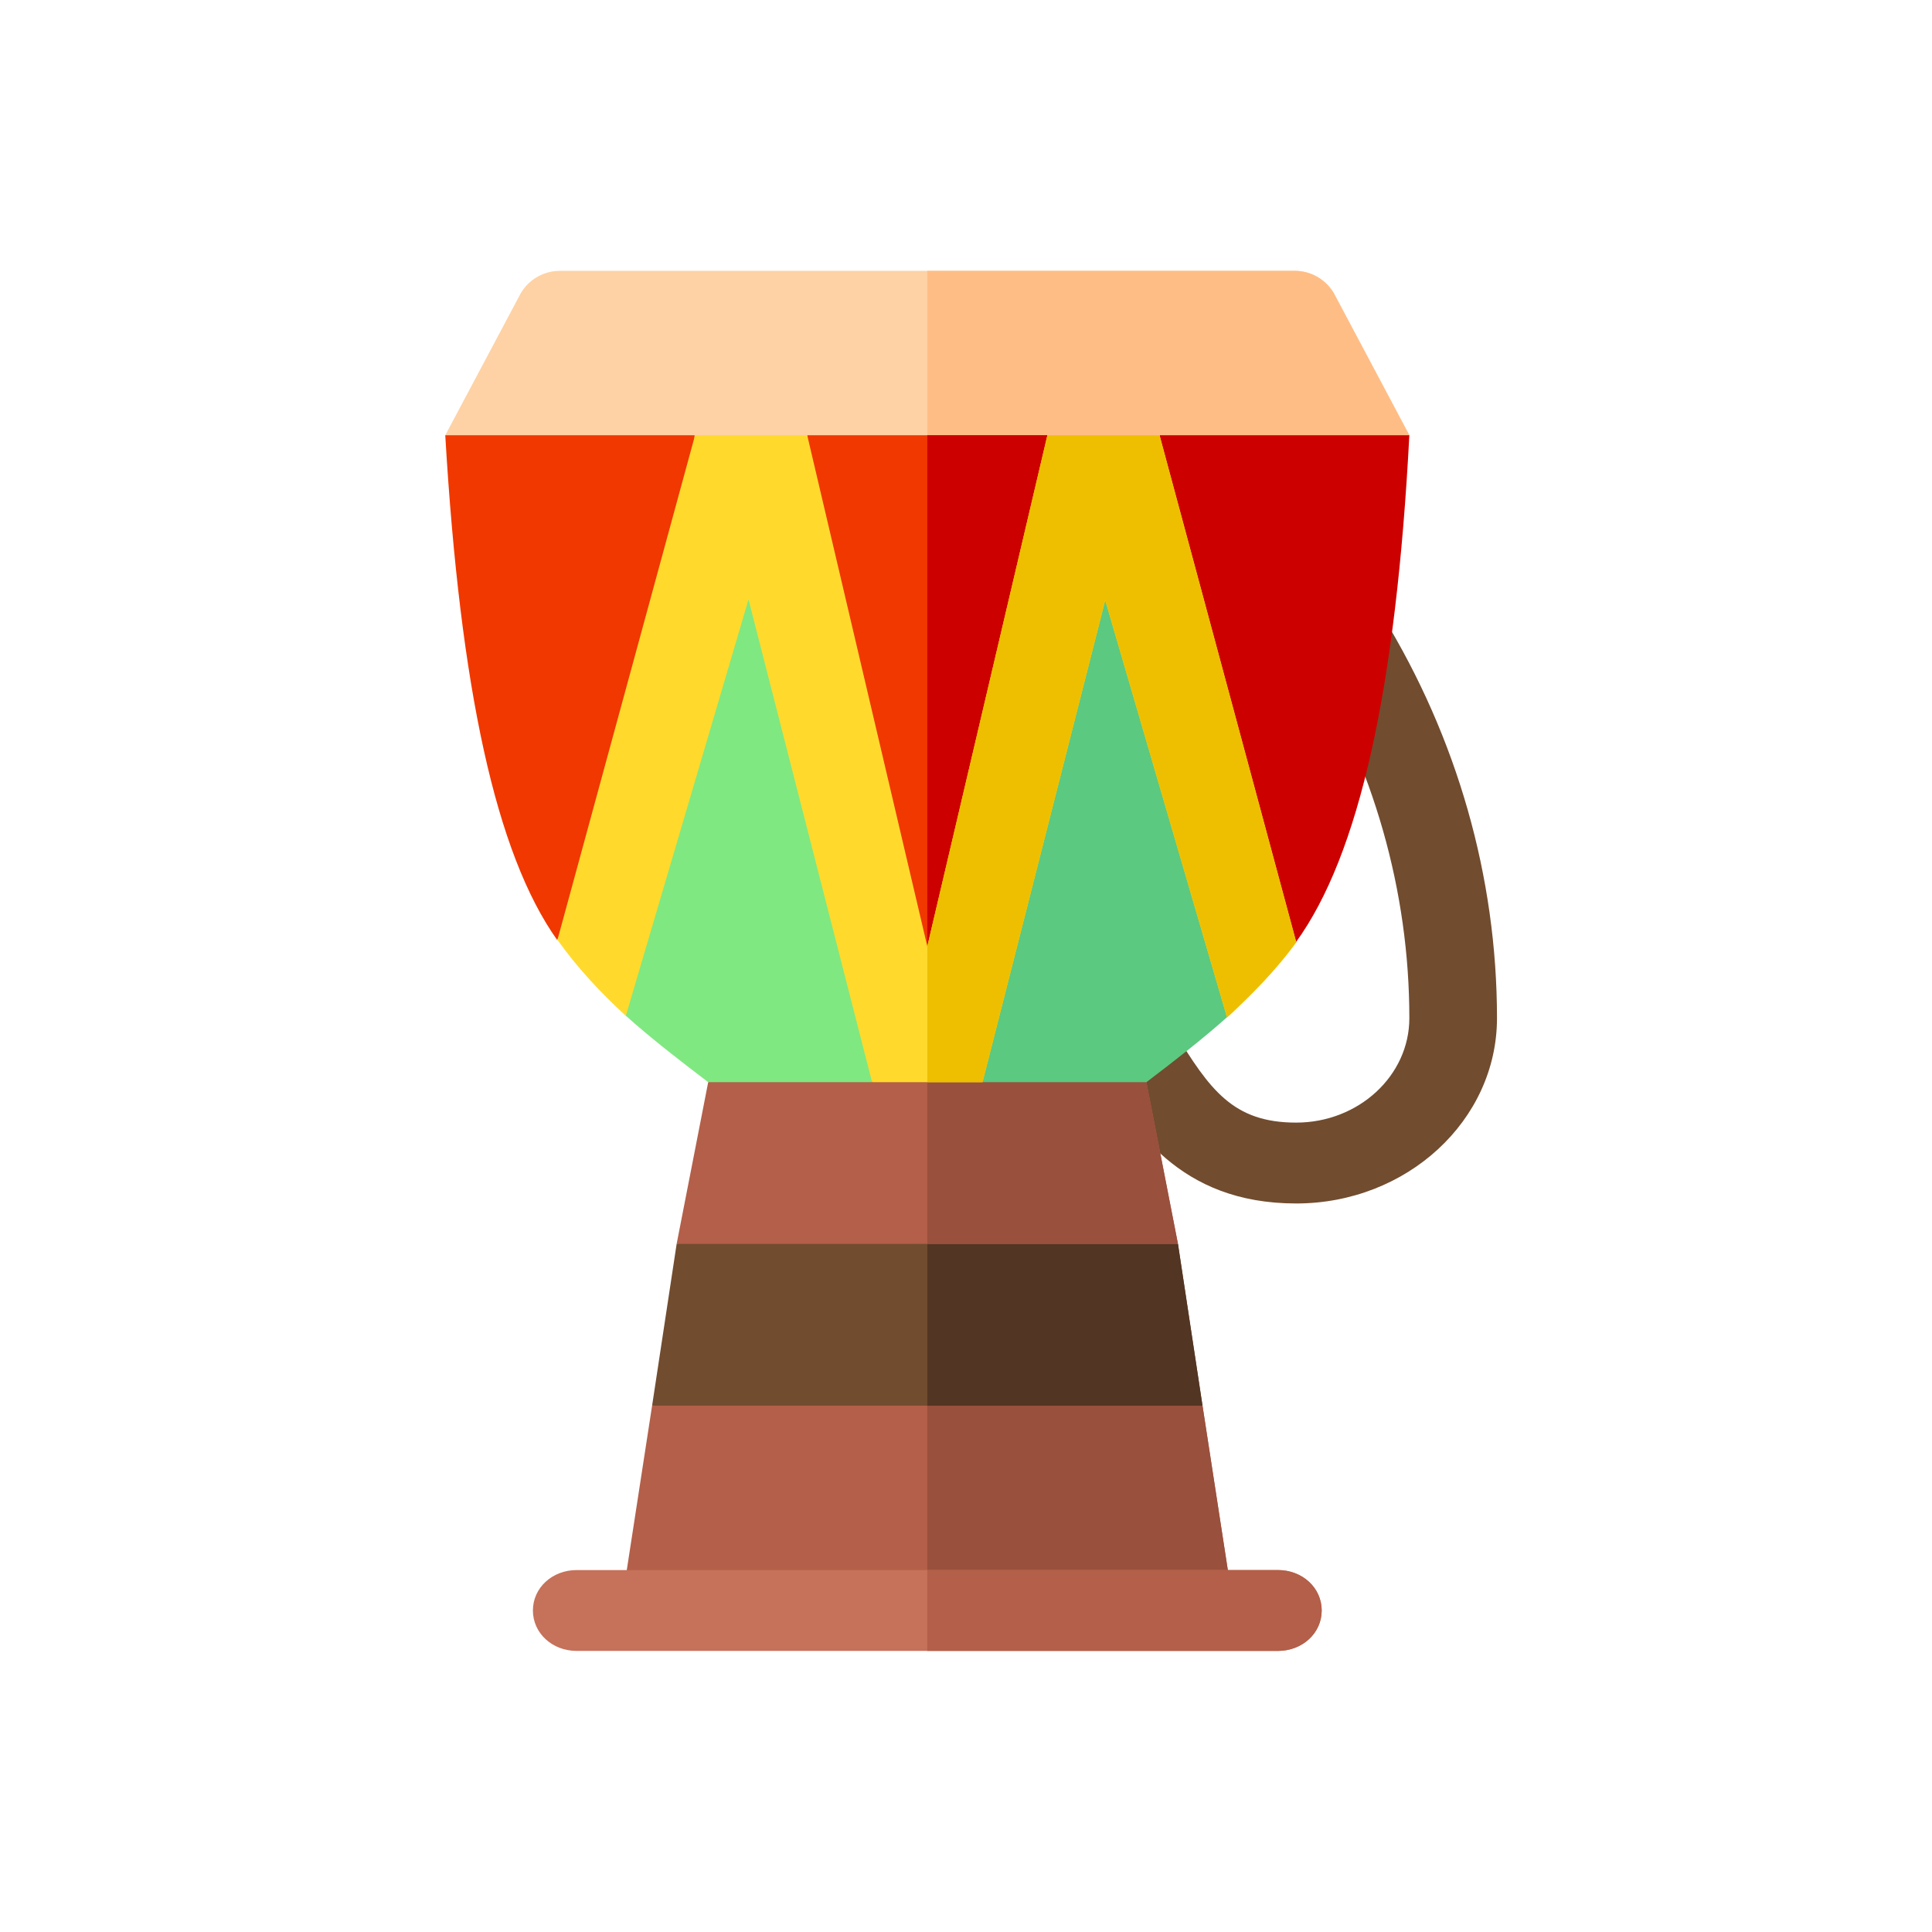
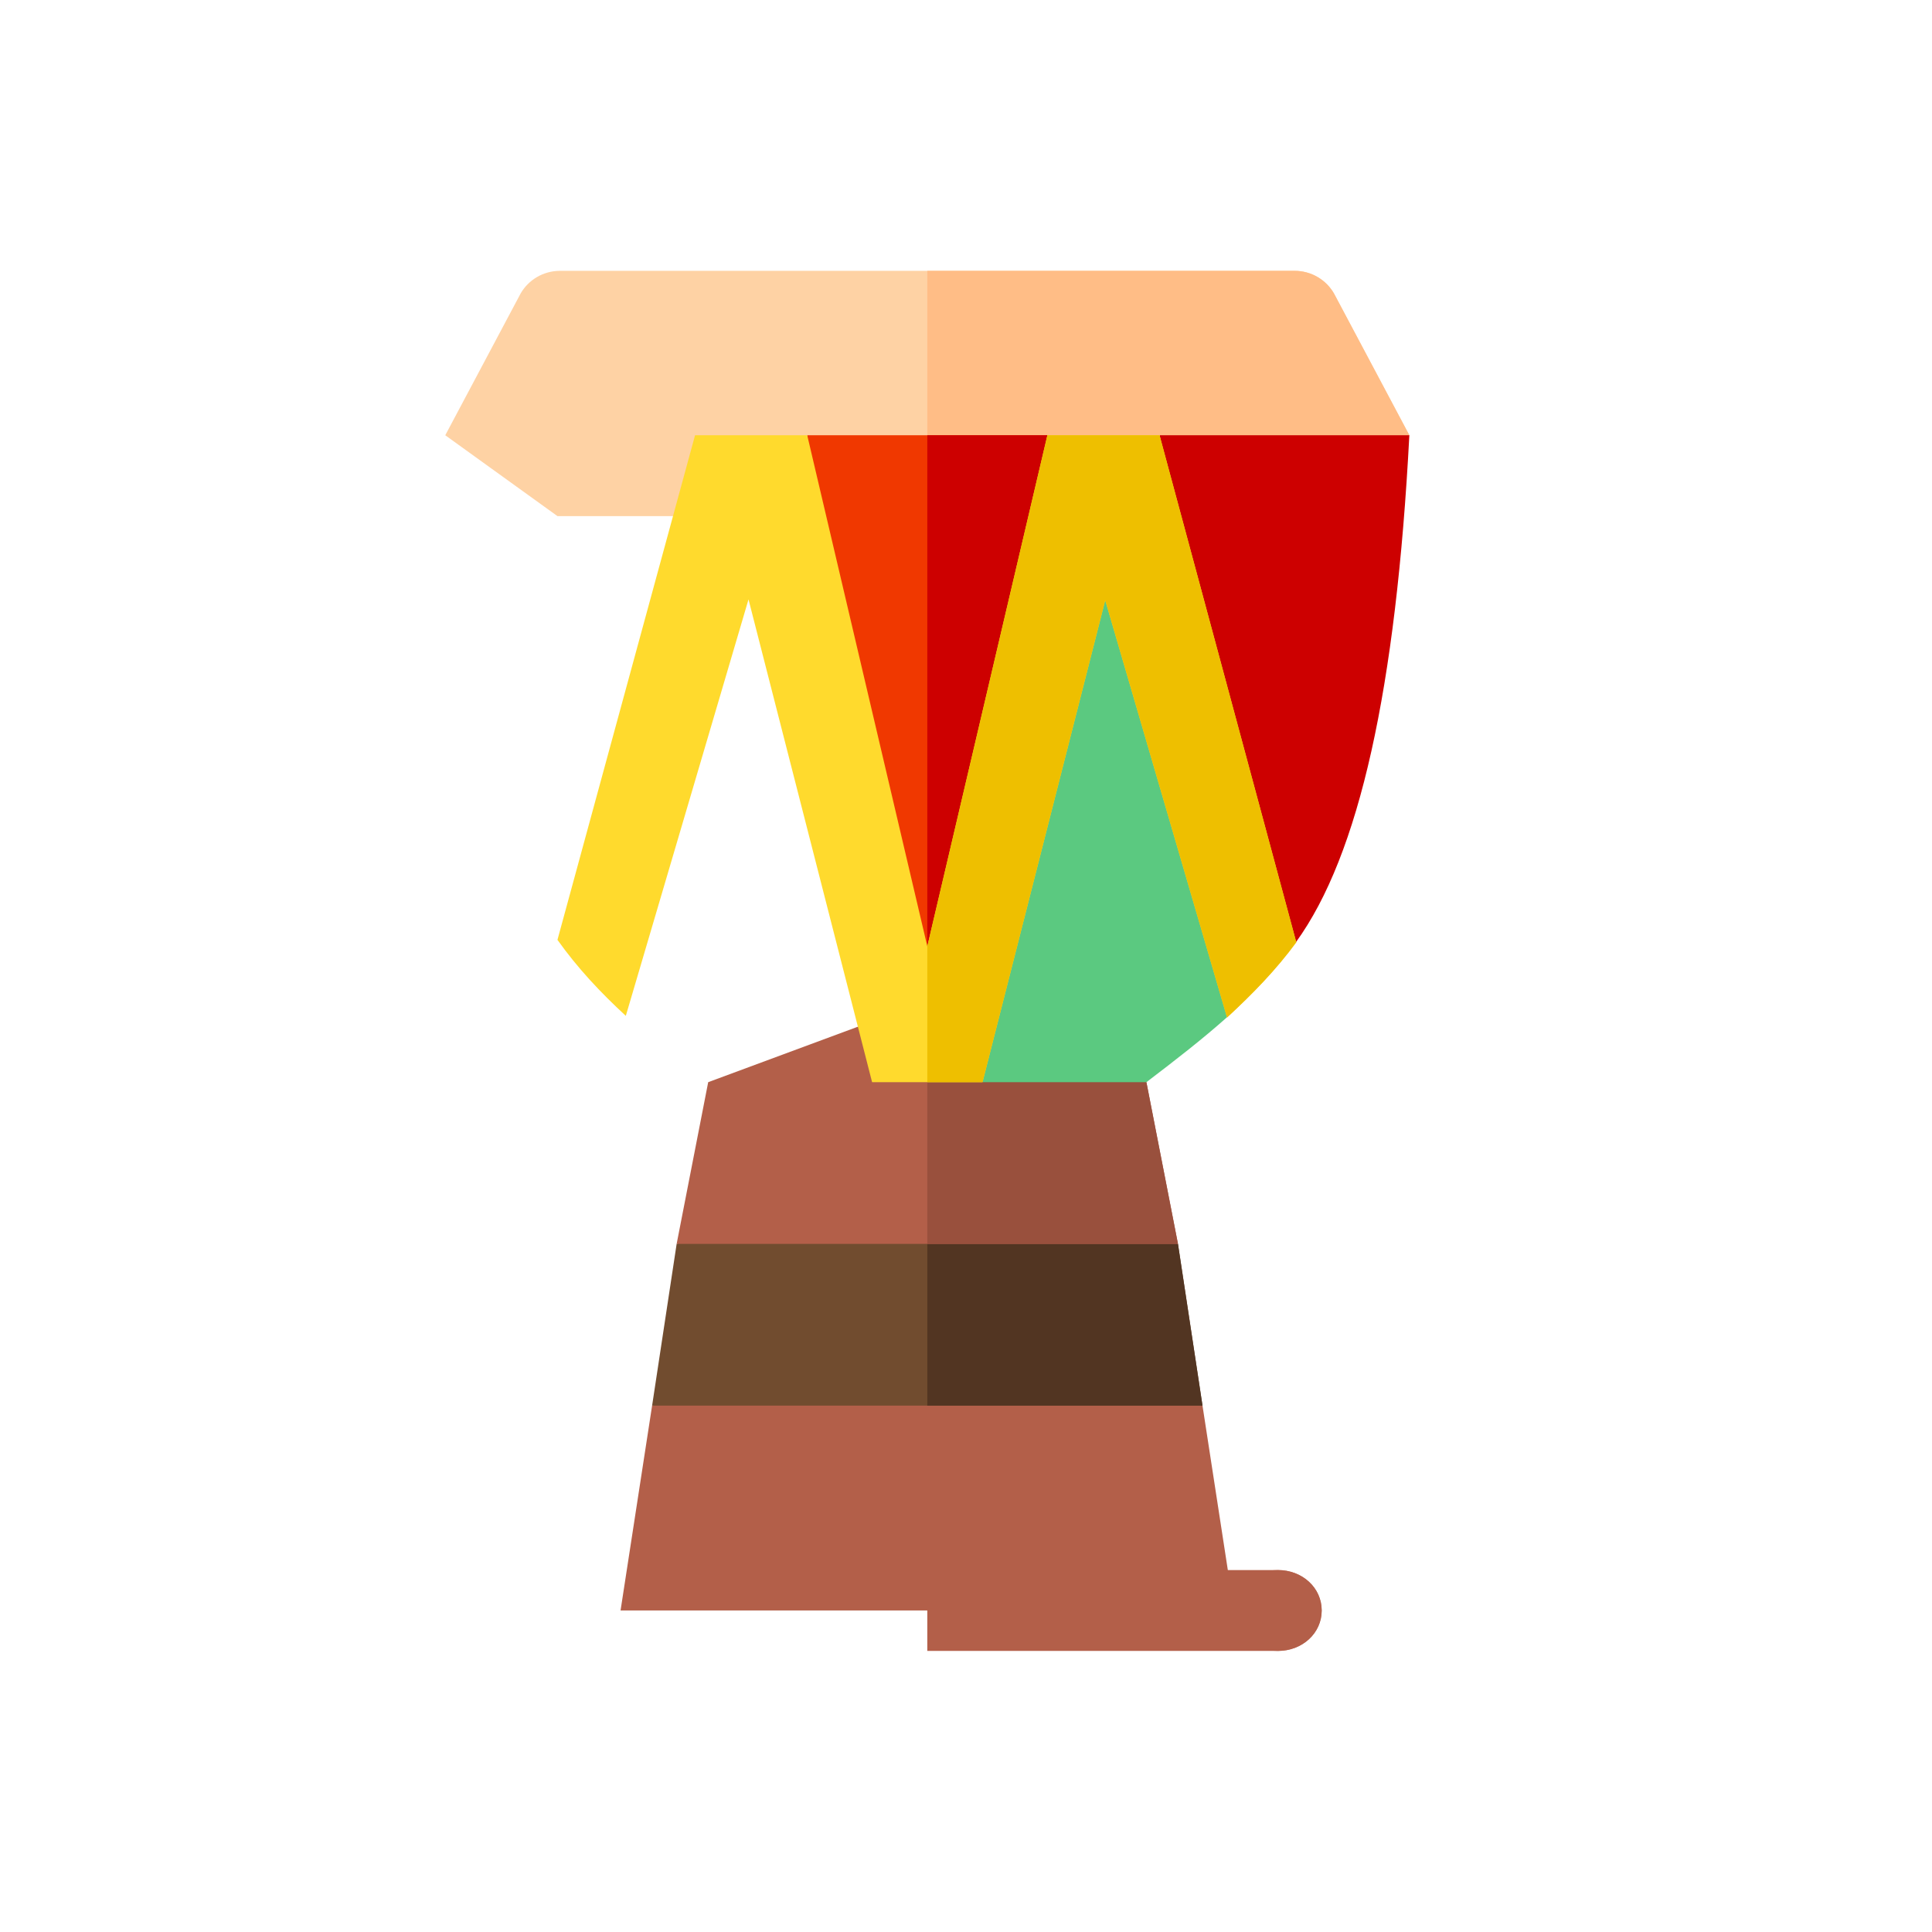
<svg xmlns="http://www.w3.org/2000/svg" xmlns:ns1="http://sodipodi.sourceforge.net/DTD/sodipodi-0.dtd" xmlns:ns2="http://www.inkscape.org/namespaces/inkscape" height="512pt" viewBox="-76 0 512 512" width="512pt" version="1.1" id="svg871" ns1:docname="music.svg" ns2:version="1.0.2 (e86c8708, 2021-01-15)">
  <defs id="defs875" />
  <ns1:namedview pagecolor="#ffffff" bordercolor="#666666" borderopacity="1" objecttolerance="10" gridtolerance="10" guidetolerance="10" ns2:pageopacity="0" ns2:pageshadow="2" ns2:window-width="1625" ns2:window-height="984" id="namedview873" showgrid="false" ns2:pagecheckerboard="true" ns2:zoom="1.0429688" ns2:cx="156.76405" ns2:cy="341.33333" ns2:window-x="39" ns2:window-y="23" ns2:window-maximized="0" ns2:current-layer="svg871" ns2:document-rotation="0" />
-   <path d="m 267.493,318.932 c -31.153,0 -43.513,-20.269 -52.553,-35.064 -2.574,-4.227 -5.114,-8.435 -8.087,-12.149 -3.811,-4.749 -2.71,-11.468 2.438,-14.984 5.208,-3.516 12.43,-2.492 16.252,2.249 3.514,4.406 6.578,9.356 9.638,14.376 9.415,15.414 15.551,24.142 32.311,24.142 16.537,0 29.998,-12.42 29.998,-27.678 0,-33.641 -9.481,-66.916 -27.424,-96.203 -3.163,-5.159 -1.189,-11.689 4.391,-14.599 5.568,-2.919 12.666,-1.108 15.82,4.052 19.915,32.499 30.439,69.416 30.439,106.751 0,27.08 -23.874,49.108 -53.224,49.108 z m 0,0" fill="#714c2f" id="path833" style="stroke-width:0.744" />
  <path d="M 251.038,426.796 H 88.453 l 8.362,-54.289 72.93,-21.43 72.93,21.43 z m 0,0" fill="#b35f49" id="path835" style="stroke-width:0.744" />
-   <path d="m 242.676,372.506 8.362,54.289 h -81.292 v -75.719 z m 0,0" fill="#99503d" id="path837" style="stroke-width:0.744" />
  <path d="M 242.676,372.506 H 96.815 l 6.502,-42.86 66.428,-21.43 66.428,21.43 z m 0,0" fill="#714c2f" id="path839" style="stroke-width:0.744" />
  <path d="m 242.676,372.506 h -72.93 v -64.29 l 66.428,21.43 z m 0,0" fill="#523522" id="path841" style="stroke-width:0.744" />
  <path d="M 236.173,329.647 H 103.317 l 8.362,-42.86 57.833,-21.43 h 0.233 l 58.066,21.43 z m 0,0" fill="#b35f49" id="path843" style="stroke-width:0.744" />
  <path d="m 236.173,329.647 h -66.428 v -64.29 l 58.066,21.43 z m 0,0" fill="#99503d" id="path845" style="stroke-width:0.744" />
-   <path d="m 89.817,269.152 c 6.557,5.879 13.821,11.516 21.862,17.635 h 43.398 L 153.127,233.6 122.452,126.712 90.204,228.599 Z m 0,0" fill="#7fe881" id="path847" style="stroke-width:0.744" />
  <path d="m 184.41,286.787 c 24.33,0 45.016,0 43.401,0 7.815,-5.946 14.934,-11.471 21.391,-17.233 l -1.104,-46.722 -31.141,-95.838 -30.355,105.649 z m 0,0" fill="#5bc980" id="path849" style="stroke-width:0.744" />
  <path d="M 297.491,115.347 274.264,136.777 H 71.732 L 42,115.347 61.975,77.772 c 2.09,-3.641 6.039,-5.999 10.452,-5.999 H 267.063 c 4.412,0 8.362,2.358 10.452,5.999 z m 0,0" fill="#fed2a4" id="path851" style="stroke-width:0.744" />
  <path d="M 297.491,115.347 274.264,136.777 H 169.745 V 71.773 h 97.318 c 4.412,0 8.362,2.358 10.452,5.999 z m 0,0" fill="#ffbd86" id="path853" style="stroke-width:0.744" />
  <path d="m 201.567,115.347 -3.95,72.005 -27.872,84.863 -28.567,-88.078 -3.254,-68.791 z m 0,0" fill="#f03800" id="path855" style="stroke-width:0.744" />
-   <path d="M 53.613,115.347 H 42 c 3.947,67.103 13.404,110.892 29.665,133.773 l 32.172,-69.483 4.243,-64.29 z m 0,0" fill="#f03800" id="path857" style="stroke-width:0.744" />
  <path d="m 297.491,115.347 h -66.135 l 6.46,67.256 29.635,67.064 c 16.761,-23.121 26.517,-67.094 30.04,-134.32 z m 0,0" fill="#cd0000" id="path859" style="stroke-width:0.744" />
  <path d="m 201.567,115.347 -3.95,72.005 -27.872,84.863 V 115.347 Z m 0,0" fill="#cd0000" id="path861" style="stroke-width:0.744" />
  <path d="m 267.529,249.711 c -5.344,7.288 -11.613,13.717 -18.348,19.932 L 216.897,159.063 184.377,286.787 H 155.114 L 122.364,158.849 89.847,269.213 C 83.112,262.999 77.073,256.57 71.732,249.069 L 108.195,115.347 h 29.729 l 31.821,135.439 31.821,-135.439 h 29.729 z m 0,0" fill="#ffda2d" id="path863" style="stroke-width:0.744" />
  <path d="m 184.377,286.787 h -14.631 v -36.001 l 31.821,-135.439 h 29.729 l 36.234,134.364 c -5.344,7.288 -11.613,13.717 -18.348,19.932 L 216.897,159.063 Z m 0,0" fill="#eebf00" id="path865" style="stroke-width:0.744" />
-   <path d="m 274.264,426.796 c 0,5.999 -5.108,10.715 -11.613,10.715 H 76.84 c -6.505,0 -11.613,-4.716 -11.613,-10.715 0,-6.002 5.108,-10.715 11.613,-10.715 H 262.651 c 6.505,0 11.613,4.713 11.613,10.715 z m 0,0" fill="#c6715a" id="path867" style="stroke-width:0.744" />
+   <path d="m 274.264,426.796 c 0,5.999 -5.108,10.715 -11.613,10.715 c -6.505,0 -11.613,-4.716 -11.613,-10.715 0,-6.002 5.108,-10.715 11.613,-10.715 H 262.651 c 6.505,0 11.613,4.713 11.613,10.715 z m 0,0" fill="#c6715a" id="path867" style="stroke-width:0.744" />
  <path d="m 274.264,426.796 c 0,5.999 -5.108,10.715 -11.613,10.715 H 169.745 V 416.081 H 262.651 c 6.505,0 11.613,4.713 11.613,10.715 z m 0,0" fill="#b35f49" id="path869" style="stroke-width:0.744" />
</svg>